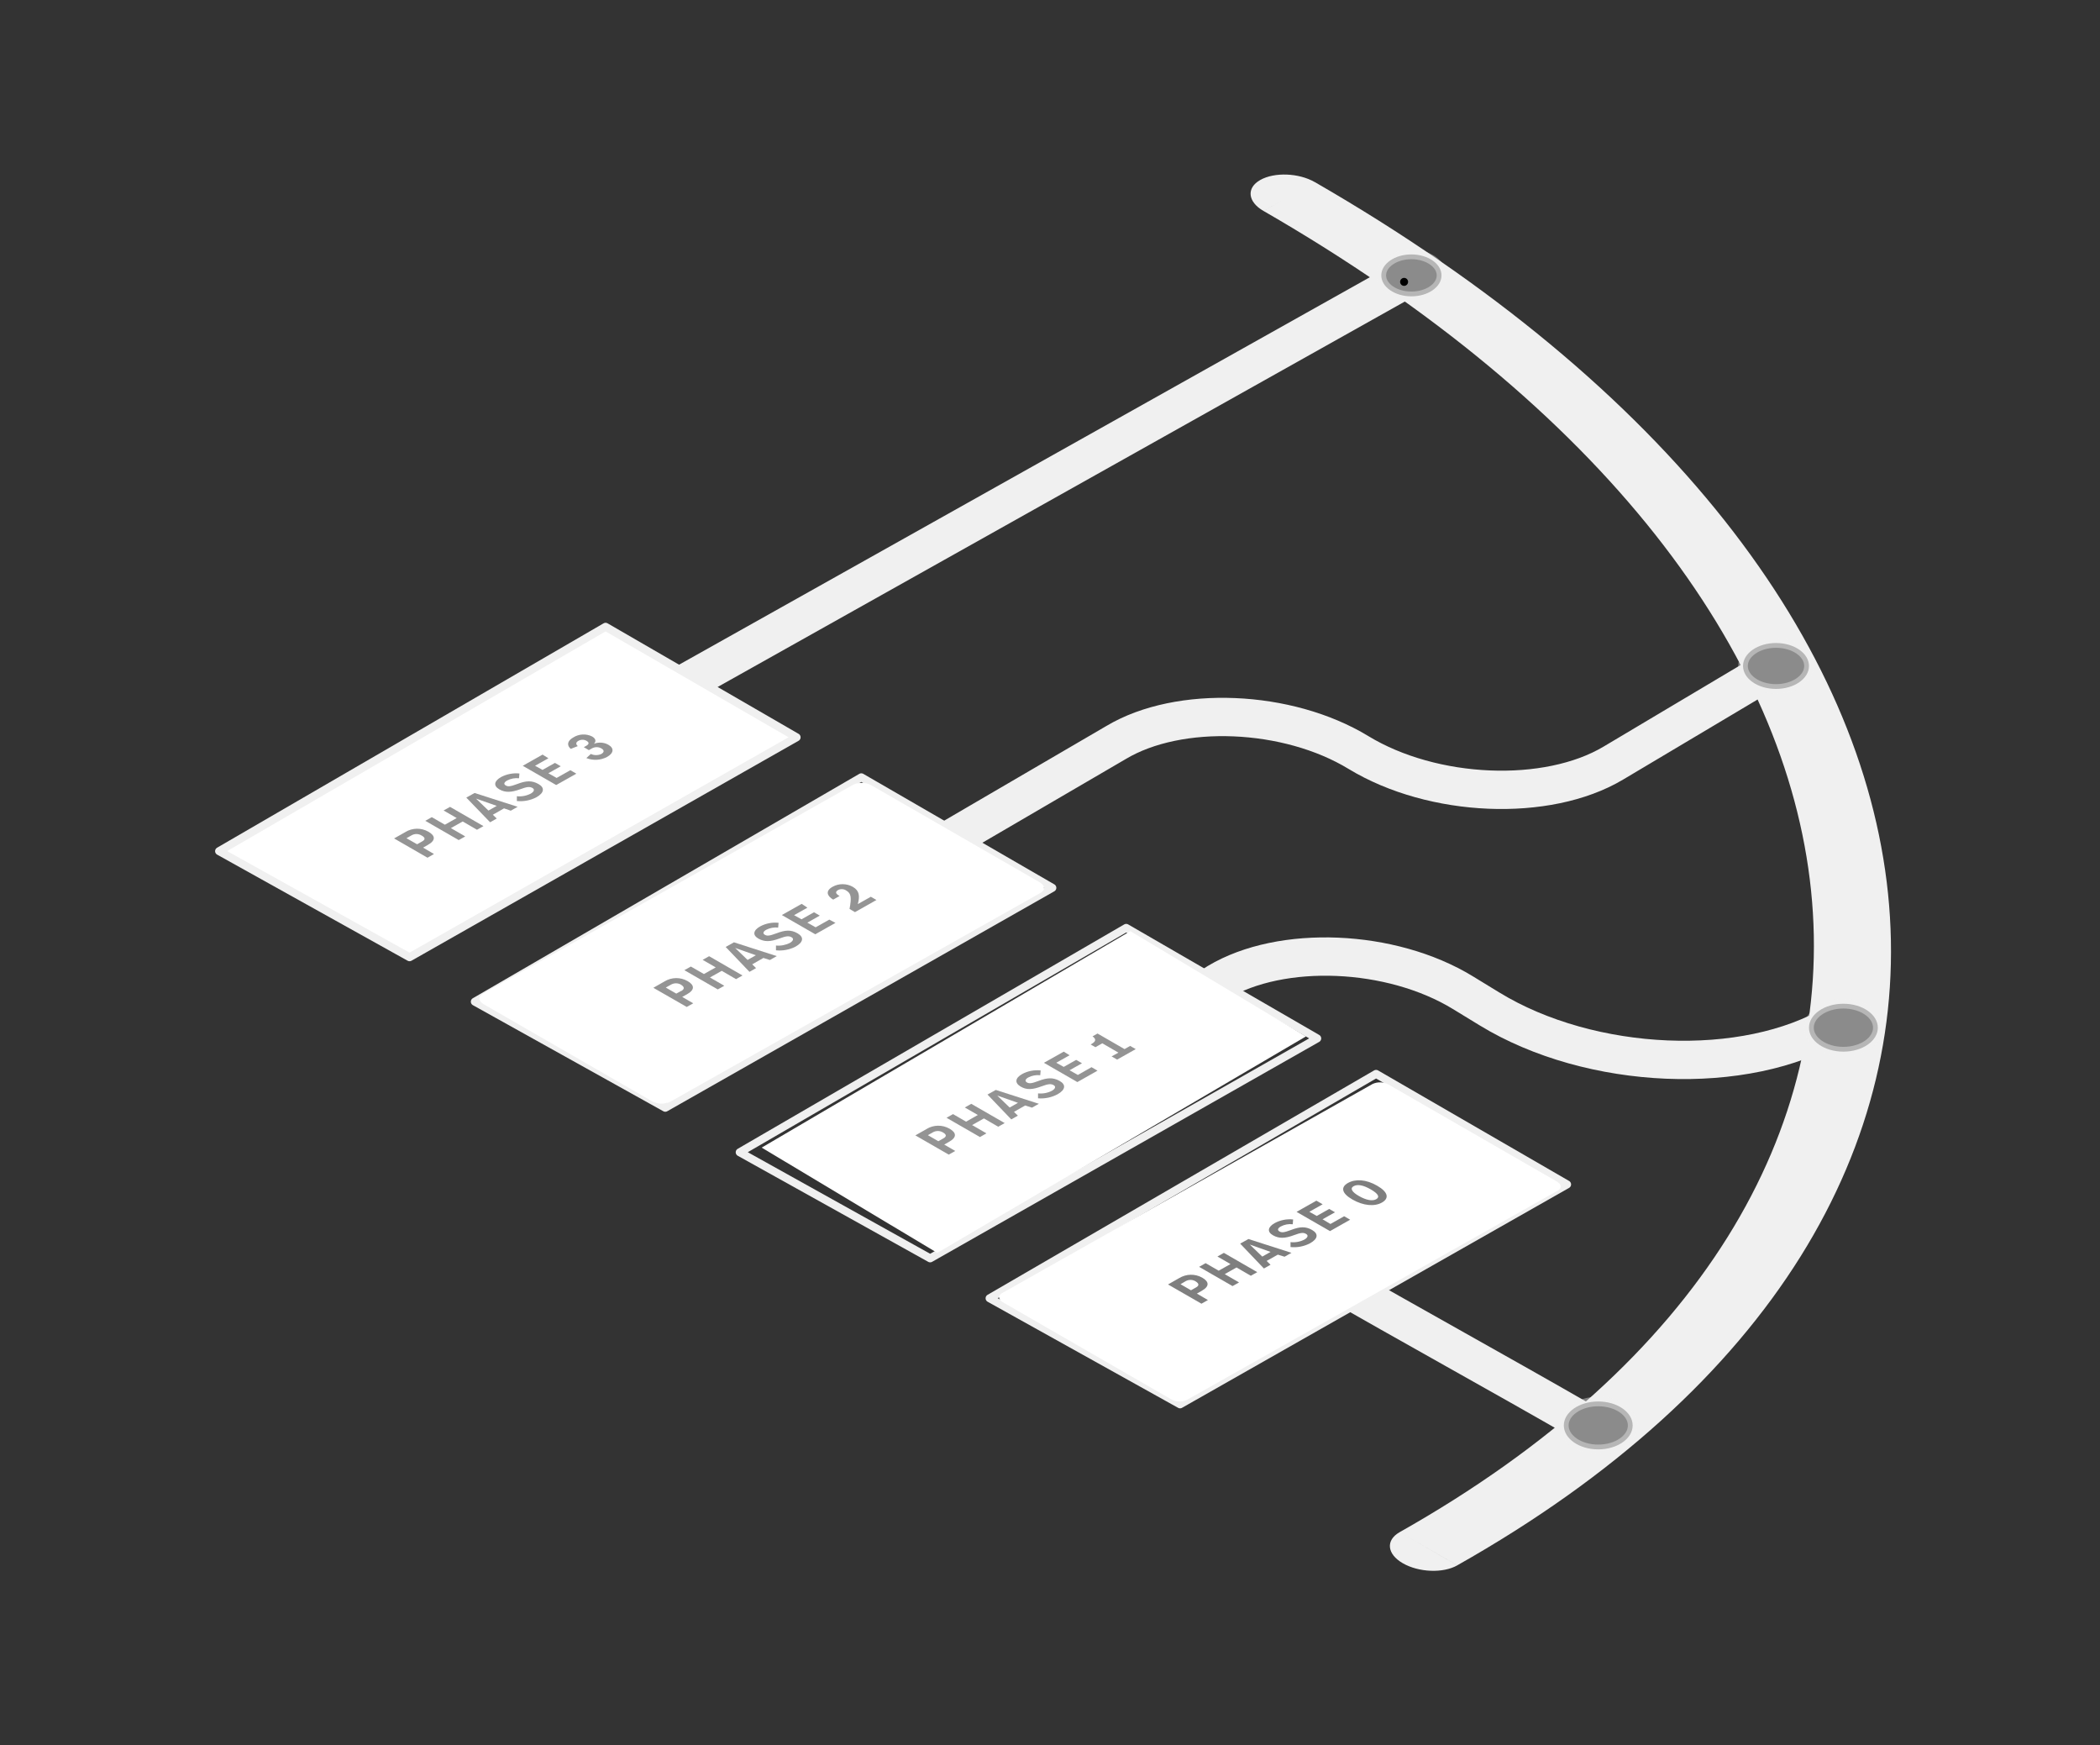
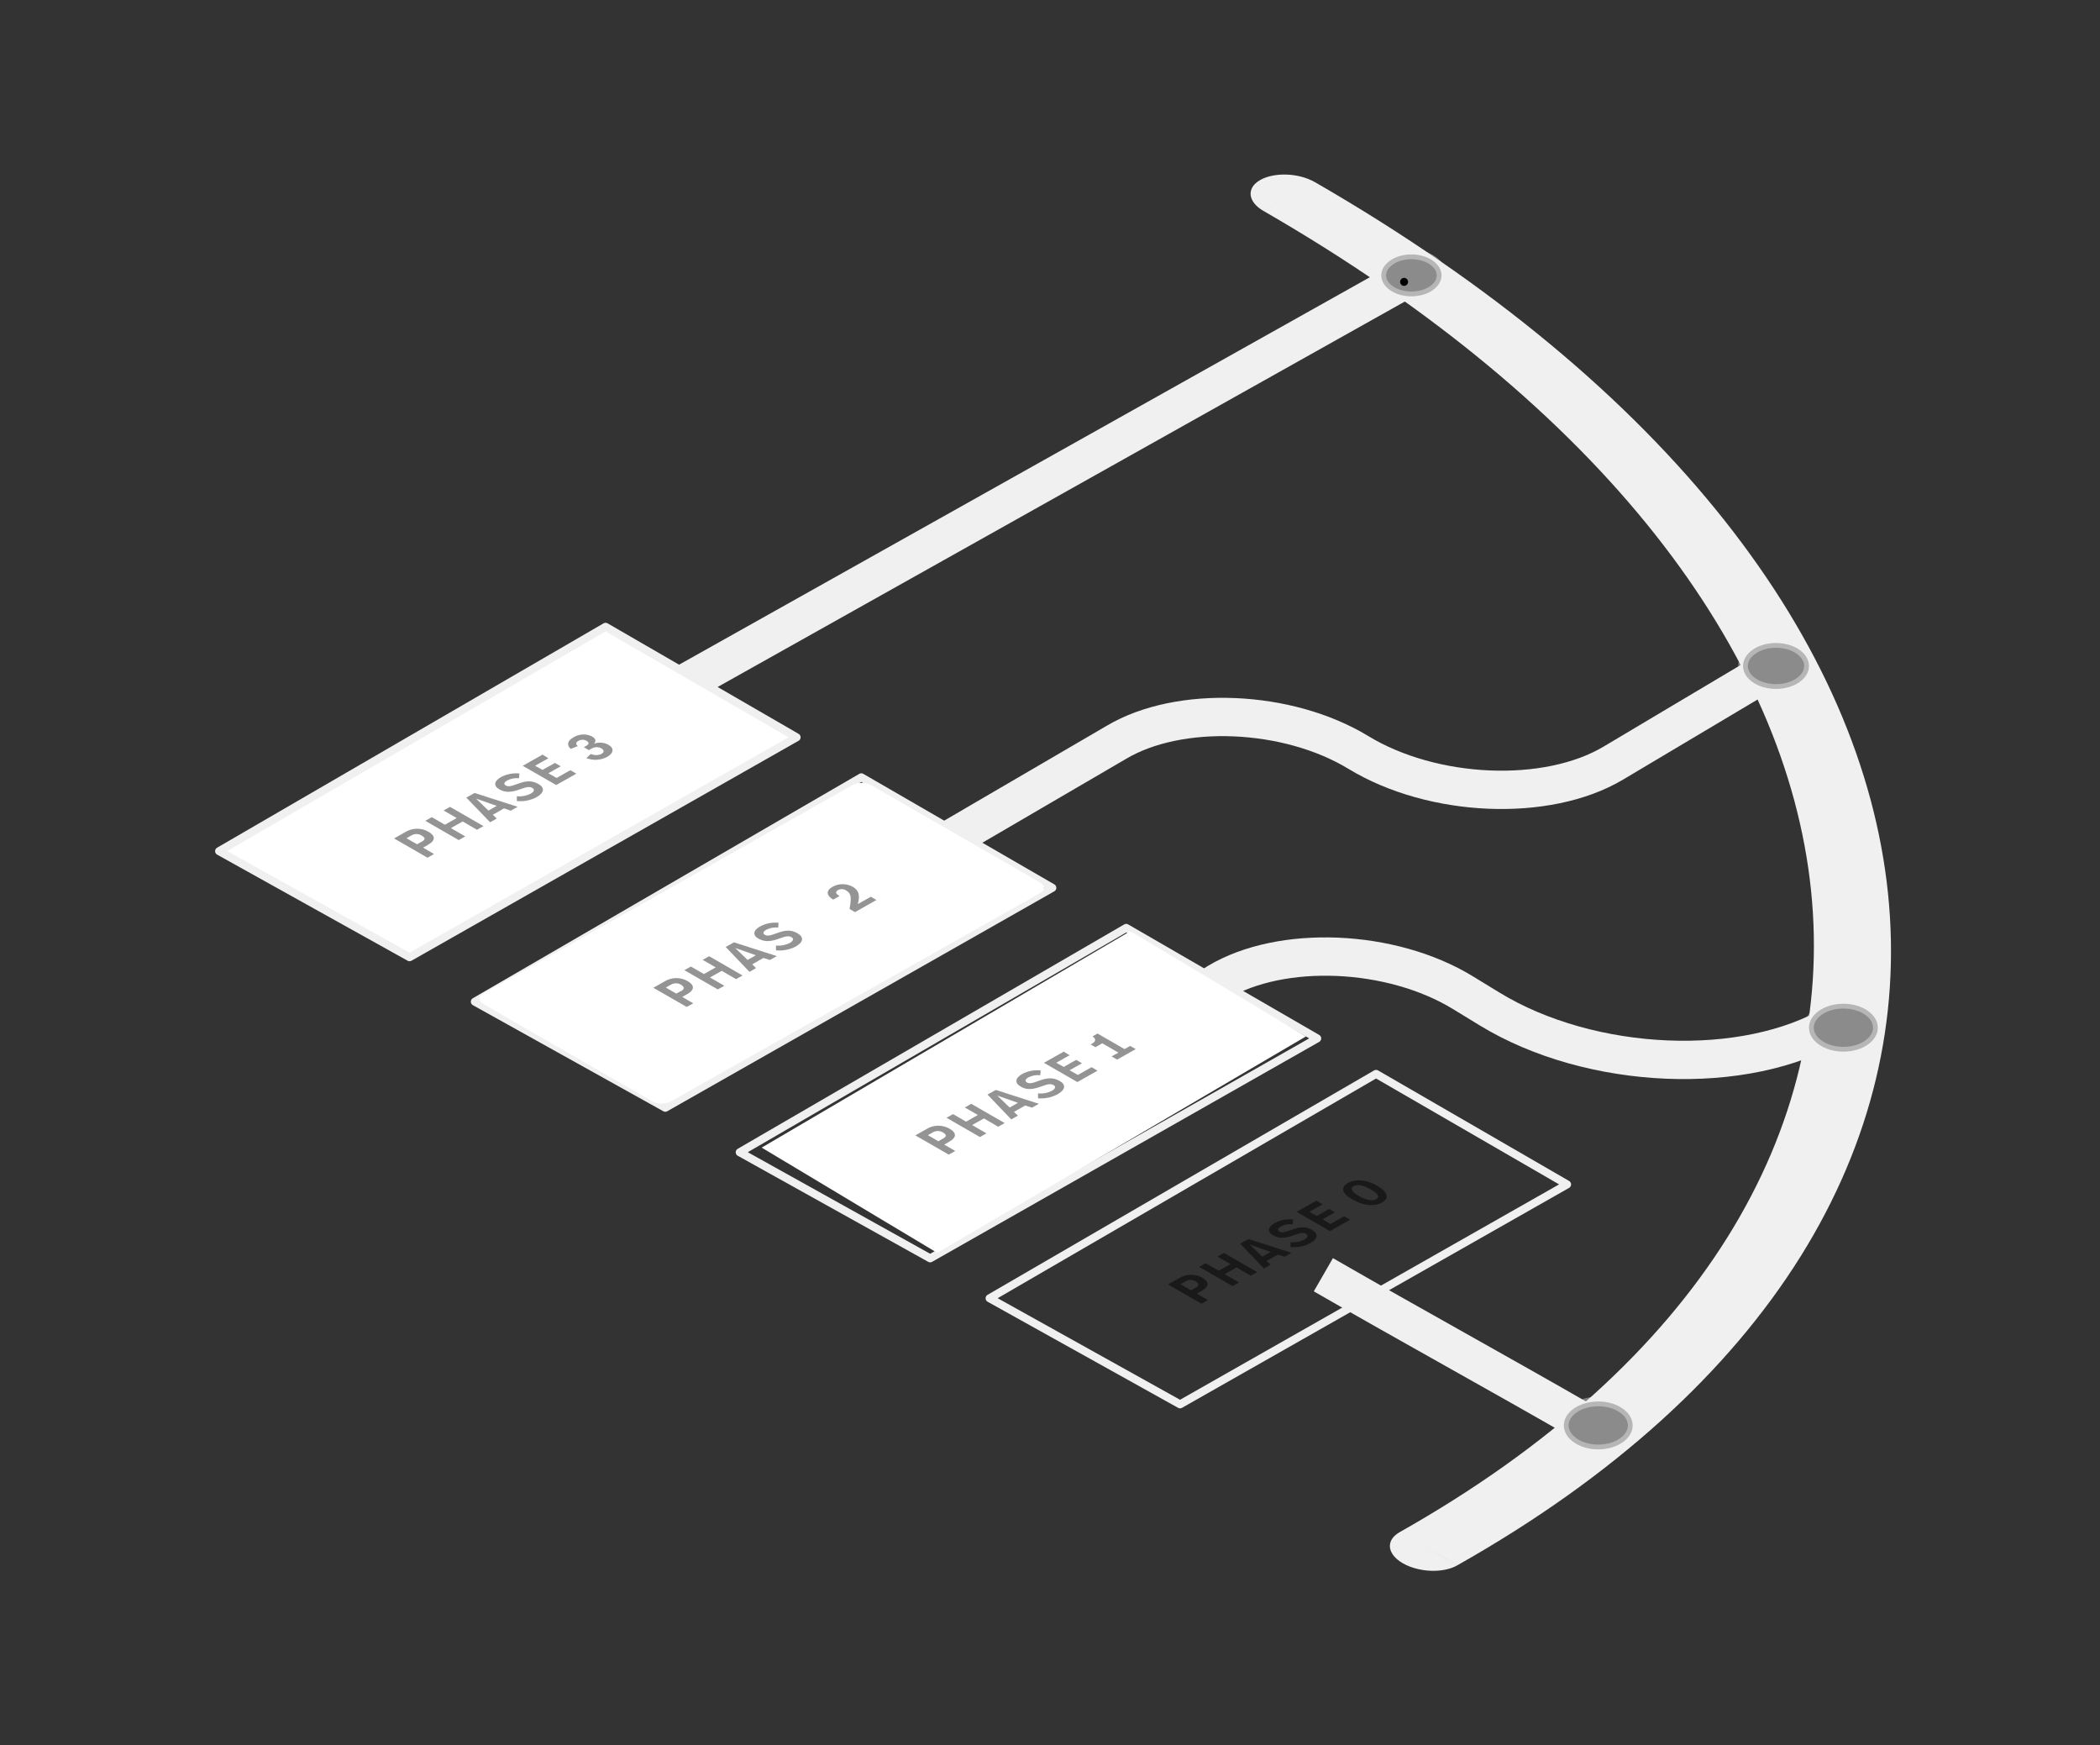
<svg xmlns="http://www.w3.org/2000/svg" id="eh6svhndp921" viewBox="0 0 1052.31 874.44">
  <rect x="0" y="0" width="1052.31" height="874.44" fill="#333333" stroke="none" />
  <style>#eh6svhndp9210 {animation: eh6svhndp9210_s_do 14000ms linear infinite normal forwards}@keyframes eh6svhndp9210_s_do { 0% {stroke-dashoffset: 410.78} 18.571% {stroke-dashoffset: 410.78} 30% {stroke-dashoffset: 0} 58.571% {stroke-dashoffset: 0;animation-timing-function: cubic-bezier(0.42,0,0.58,1)} 70% {stroke-dashoffset: -410.78} 100% {stroke-dashoffset: -410.78} }#eh6svhndp9220 {           animation-name: eh6svhndp9220_c_o, eh6svhndp9220_s_do, eh6svhndp9220_s_da;           animation-duration: 14000ms;           animation-fill-mode: forwards;           animation-timing-function: linear;           animation-direction: normal;           animation-iteration-count: infinite;          }@keyframes eh6svhndp9220_c_o { 0% {opacity: 1} 15.714% {opacity: 1} 45% {opacity: 1} 70.714% {opacity: 1} 100% {opacity: 1} }@keyframes eh6svhndp9220_s_do { 0% {stroke-dashoffset: 403.14} 15.714% {stroke-dashoffset: 403.14} 30% {stroke-dashoffset: 810} 58.571% {stroke-dashoffset: 810} 70% {stroke-dashoffset: 1209} 100% {stroke-dashoffset: 1209} }@keyframes eh6svhndp9220_s_da { 0% {stroke-dasharray: 403.14} 15.714% {stroke-dasharray: 403.14} 70% {stroke-dasharray: 403.14} 70.714% {stroke-dasharray: 403.14} 100% {stroke-dasharray: 403.14} }#eh6svhndp9226 {           animation-name: eh6svhndp9226_c_o, eh6svhndp9226_s_o, eh6svhndp9226_s_do;           animation-duration: 14000ms;           animation-fill-mode: forwards;           animation-timing-function: linear;           animation-direction: normal;           animation-iteration-count: infinite;          }@keyframes eh6svhndp9226_c_o { 0% {opacity: 1} 5.714% {opacity: 1} 61.429% {opacity: 1} 62.857% {opacity: 0} 100% {opacity: 0} }@keyframes eh6svhndp9226_s_o { 0% {stroke-opacity: 1} 5.714% {stroke-opacity: 1} 61.429% {stroke-opacity: 1} 62.857% {stroke-opacity: 0} 100% {stroke-opacity: 0} }@keyframes eh6svhndp9226_s_do { 0% {stroke-dashoffset: 166.11} 5.714% {stroke-dashoffset: 166.11} 12.857% {stroke-dashoffset: 0;animation-timing-function: cubic-bezier(0.42,0,0.58,1)} 52.143% {stroke-dashoffset: 0} 62.857% {stroke-dashoffset: -166.11} 100% {stroke-dashoffset: -166.11} }#eh6svhndp9231 {           animation-name: eh6svhndp9231_s_o, eh6svhndp9231_s_do;           animation-duration: 14000ms;           animation-fill-mode: forwards;           animation-timing-function: linear;           animation-direction: normal;           animation-iteration-count: infinite;          }@keyframes eh6svhndp9231_s_o { 0% {stroke-opacity: 1} 80% {stroke-opacity: 1} 80.714% {stroke-opacity: 0} 100% {stroke-opacity: 0} }@keyframes eh6svhndp9231_s_do { 0% {stroke-dashoffset: 3544} 54.286% {stroke-dashoffset: 2205.14} 80% {stroke-dashoffset: 1182} 100% {stroke-dashoffset: 1182} }#eh6svhndp9232 {animation: eh6svhndp9232_c_o 14000ms linear infinite normal forwards}@keyframes eh6svhndp9232_c_o { 0% {opacity: 0.42} 25% {opacity: 0.42} 26.5% {opacity: 1} 67.143% {opacity: 1} 68.571% {opacity: 0.42} 100% {opacity: 0.42} }#eh6svhndp9240 {animation: eh6svhndp9240_c_o 14000ms linear infinite normal forwards}@keyframes eh6svhndp9240_c_o { 0% {opacity: 0.42} 15.714% {opacity: 0.42} 17.214% {opacity: 1} 60.786% {opacity: 1} 62.143% {opacity: 0.42} 100% {opacity: 0.42} }#eh6svhndp9241 {animation: eh6svhndp9241_c_o 14000ms linear infinite normal forwards}@keyframes eh6svhndp9241_c_o { 0% {opacity: 0.42} 4.214% {opacity: 0.42} 5.714% {opacity: 1} 53.643% {opacity: 1} 55% {opacity: 0.42} 100% {opacity: 0.42} }#eh6svhndp9242 {animation: eh6svhndp9242_c_o 14000ms linear infinite normal forwards}@keyframes eh6svhndp9242_c_o { 0% {opacity: 0.42} 28.571% {opacity: 0.42} 30.071% {opacity: 1} 65.714% {opacity: 1} 70% {opacity: 0.5} 100% {opacity: 0.5} }#eh6svhndp9249 {animation: eh6svhndp9249_c_o 14000ms linear infinite normal forwards}@keyframes eh6svhndp9249_c_o { 0% {opacity: 0.42} 39.286% {opacity: 0.42} 40.786% {opacity: 1} 75.714% {opacity: 1} 77.071% {opacity: 0.42} 100% {opacity: 0.42} }#eh6svhndp9250 {animation: eh6svhndp9250_c_o 14000ms linear infinite normal forwards}@keyframes eh6svhndp9250_c_o { 0% {opacity: 0.42} 44.286% {opacity: 0.42} 45.786% {opacity: 1} 78.571% {opacity: 1} 82.857% {opacity: 0.5} 100% {opacity: 0.5} }#eh6svhndp9258 {           animation-name: eh6svhndp9258_s_o, eh6svhndp9258_s_do, eh6svhndp9258_s_da;           animation-duration: 14000ms;           animation-fill-mode: forwards;           animation-timing-function: linear;           animation-direction: normal;           animation-iteration-count: infinite;          }@keyframes eh6svhndp9258_s_o { 0% {stroke-opacity: 1} 72.857% {stroke-opacity: 1} 73.571% {stroke-opacity: 0} 100% {stroke-opacity: 0} }@keyframes eh6svhndp9258_s_do { 0% {stroke-dashoffset: -551.23} 27.143% {stroke-dashoffset: -551.23} 33.571% {stroke-dashoffset: 0;animation-timing-function: cubic-bezier(0.42,0,0.58,1)} 64.286% {stroke-dashoffset: 0;animation-timing-function: cubic-bezier(0.42,0,0.58,1)} 72.857% {stroke-dashoffset: 551.23} 100% {stroke-dashoffset: 551.23} }@keyframes eh6svhndp9258_s_da { 0% {stroke-dasharray: 551.23} 27.143% {stroke-dasharray: 551.23} 72.857% {stroke-dasharray: 551.23} 100% {stroke-dasharray: 551.23} }#eh6svhndp9259 {animation: eh6svhndp9259_s_do 14000ms linear infinite normal forwards}@keyframes eh6svhndp9259_s_do { 0% {stroke-dashoffset: -507.84} 40% {stroke-dashoffset: -507.84} 44.286% {stroke-dashoffset: 0;animation-timing-function: cubic-bezier(0.42,0,0.58,1)} 74.286% {stroke-dashoffset: 0;animation-timing-function: cubic-bezier(0.42,0,0.58,1)} 85.714% {stroke-dashoffset: 507.84} 100% {stroke-dashoffset: 507.84} }#eh6svhndp9260 {animation: eh6svhndp9260_c_o 14000ms linear infinite normal forwards}@keyframes eh6svhndp9260_c_o { 0% {opacity: 0.5} 16.429% {opacity: 0.5} 20.714% {opacity: 1} 60% {opacity: 1} 64.286% {opacity: 0.5} 100% {opacity: 0.5} }#eh6svhndp9268 {animation: eh6svhndp9268_c_o 14000ms linear infinite normal forwards}@keyframes eh6svhndp9268_c_o { 0% {opacity: 0.42} 50% {opacity: 0.42} 51.5% {opacity: 1} 85.714% {opacity: 1} 90% {opacity: 0.5} 100% {opacity: 0.5} }#eh6svhndp9277 {           animation-name: eh6svhndp9277_c_o, eh6svhndp9277_s_do;           animation-duration: 14000ms;           animation-fill-mode: forwards;           animation-timing-function: linear;           animation-direction: normal;           animation-iteration-count: infinite;          }@keyframes eh6svhndp9277_c_o { 0% {opacity: 0} 45.714% {opacity: 0} 46.429% {opacity: 1} 91.429% {opacity: 1} 92.857% {opacity: 0} 100% {opacity: 0} }@keyframes eh6svhndp9277_s_do { 0% {stroke-dashoffset: 833.94} 45.714% {stroke-dashoffset: 833.94} 56.429% {stroke-dashoffset: 414} 81.429% {stroke-dashoffset: 414} 91.429% {stroke-dashoffset: 833.94} 100% {stroke-dashoffset: 833.94} }#eh6svhndp9278 {           animation-name: eh6svhndp9278_c_o, eh6svhndp9278_s_do;           animation-duration: 14000ms;           animation-fill-mode: forwards;           animation-timing-function: linear;           animation-direction: normal;           animation-iteration-count: infinite;          }@keyframes eh6svhndp9278_c_o { 0% {opacity: 0} 45.714% {opacity: 0} 46.429% {opacity: 1} 91.429% {opacity: 1} 92.857% {opacity: 0} 100% {opacity: 0} }@keyframes eh6svhndp9278_s_do { 0% {stroke-dashoffset: 833.94} 45.714% {stroke-dashoffset: 833.94} 56.429% {stroke-dashoffset: 1242} 81.429% {stroke-dashoffset: 1242} 91.429% {stroke-dashoffset: 833.94} 100% {stroke-dashoffset: 833.94} }#eh6svhndp9279 {           animation-name: eh6svhndp9279_c_o, eh6svhndp9279_s_do;           animation-duration: 14000ms;           animation-fill-mode: forwards;           animation-timing-function: linear;           animation-direction: normal;           animation-iteration-count: infinite;          }@keyframes eh6svhndp9279_c_o { 0% {opacity: 0} 33.571% {opacity: 0} 34.286% {opacity: 1} 81.429% {opacity: 1} 82.857% {opacity: 0} 100% {opacity: 0} }@keyframes eh6svhndp9279_s_do { 0% {stroke-dashoffset: 833.94} 33.571% {stroke-dashoffset: 833.94} 52.857% {stroke-dashoffset: 414} 72.857% {stroke-dashoffset: 414} 82.857% {stroke-dashoffset: 833.94} 100% {stroke-dashoffset: 833.94} }#eh6svhndp9280 {           animation-name: eh6svhndp9280_c_o, eh6svhndp9280_s_do;           animation-duration: 14000ms;           animation-fill-mode: forwards;           animation-timing-function: linear;           animation-direction: normal;           animation-iteration-count: infinite;          }@keyframes eh6svhndp9280_c_o { 0% {opacity: 0} 33.571% {opacity: 0} 34.286% {opacity: 1} 81.429% {opacity: 1} 82.857% {opacity: 0} 100% {opacity: 0} }@keyframes eh6svhndp9280_s_do { 0% {stroke-dashoffset: 833.94} 33.571% {stroke-dashoffset: 833.94} 52.857% {stroke-dashoffset: 1242} 72.857% {stroke-dashoffset: 1242} 82.857% {stroke-dashoffset: 833.94} 100% {stroke-dashoffset: 833.94} }#eh6svhndp9281 {           animation-name: eh6svhndp9281_s_o, eh6svhndp9281_s_do;           animation-duration: 14000ms;           animation-fill-mode: forwards;           animation-timing-function: linear;           animation-direction: normal;           animation-iteration-count: infinite;          }@keyframes eh6svhndp9281_s_o { 0% {stroke-opacity: 0} 30% {stroke-opacity: 0} 30.714% {stroke-opacity: 1} 72.143% {stroke-opacity: 1} 72.857% {stroke-opacity: 0} 100% {stroke-opacity: 0} }@keyframes eh6svhndp9281_s_do { 0% {stroke-dashoffset: 833.51} 30% {stroke-dashoffset: 833.51} 40.714% {stroke-dashoffset: 414} 62.857% {stroke-dashoffset: 414} 72.857% {stroke-dashoffset: 833.94} 100% {stroke-dashoffset: 833.94} }#eh6svhndp9282 {           animation-name: eh6svhndp9282_s_o, eh6svhndp9282_s_do;           animation-duration: 14000ms;           animation-fill-mode: forwards;           animation-timing-function: linear;           animation-direction: normal;           animation-iteration-count: infinite;          }@keyframes eh6svhndp9282_s_o { 0% {stroke-opacity: 0} 30% {stroke-opacity: 0} 30.714% {stroke-opacity: 1} 72.143% {stroke-opacity: 1} 72.857% {stroke-opacity: 0} 100% {stroke-opacity: 0} }@keyframes eh6svhndp9282_s_do { 0% {stroke-dashoffset: 833.51} 30% {stroke-dashoffset: 833.51} 40.714% {stroke-dashoffset: 1241} 62.857% {stroke-dashoffset: 1243} 72.857% {stroke-dashoffset: 833.94} 100% {stroke-dashoffset: 833.94} }#eh6svhndp9283 {animation: eh6svhndp9283_s_do 14000ms linear infinite normal forwards}@keyframes eh6svhndp9283_s_do { 0% {stroke-dashoffset: 833.94} 12.143% {stroke-dashoffset: 833.94} 22.857% {stroke-dashoffset: 414} 55.714% {stroke-dashoffset: 414} 65.714% {stroke-dashoffset: 833.94} 100% {stroke-dashoffset: 833.94} }#eh6svhndp9284 {animation: eh6svhndp9284_s_do 14000ms linear infinite normal forwards}@keyframes eh6svhndp9284_s_do { 0% {stroke-dashoffset: 833.94} 12.143% {stroke-dashoffset: 833.94} 22.857% {stroke-dashoffset: 1242} 55.714% {stroke-dashoffset: 1242} 65.714% {stroke-dashoffset: 833.94} 100% {stroke-dashoffset: 833.94} }</style>
  <g id="eh6svhndp922" transform="matrix(0.8 0 0 0.8 105.737 87.443)">
    <g id="eh6svhndp923">
      <path id="eh6svhndp924" display="none" d="M800.25,641C836.35,661.75,881,672.79,924,674.49C966.81,676.18,1010.44,668.7,1043.88,649.83L1022.21,611.43C998.01,625.09,963.21,631.92,925.74,630.43C888.47,628.96,851.05,619.34,822.25,602.75ZM783.17,631.16L800.25,641L822.25,602.79L805.16,592.95ZM647.72,625C663.53,616.08,686.95,611.34,712.72,612.36C738.33,613.36,763.81,619.98,783.14,631.13L805.14,592.94C778.49,577.57,745.76,569.55,714.44,568.31C683.3,567.07,651.07,572.47,626.02,586.6ZM606.47,649.95L648.29,624.67L625.48,586.94L583.66,612.23ZM811.25,621.87L822.25,602.77L822.25,602.77ZM794.17,612L783.17,631.1L783.17,631.1ZM636.89,605.77L626.06,586.57L625.48,586.91Z" transform="matrix(1 0 0 1 -4.04 -97.682)" fill="rgb(240,240,240)" stroke="none" stroke-width="1" />
      <path id="eh6svhndp925" d="M-11.026,84.314L448.756,-173.527" transform="matrix(1 0 0 1 307.175 234.739)" fill="none" stroke="rgb(240,240,240)" stroke-width="24" />
    </g>
    <g id="eh6svhndp926">
      <path id="eh6svhndp927" d="M3.151,5.585C59.68,38.152,111.446,66.416,167.975,98.984" transform="matrix(1 0 0 1 693.599 683.433)" fill="none" stroke="rgb(240,240,240)" stroke-width="24" />
      <path id="eh6svhndp928" d="M-10.346,67.501L30.502,41.314C70.412,17.441,139.201,20.317,184.106,47.767L200.789,57.956C264.178,96.671,361.111,100.73,417.4,67.043" transform="matrix(1 0 0 1 600.057 464.611)" fill="none" stroke="rgb(240,240,240)" stroke-width="24" stroke-linejoin="round" />
      <path id="eh6svhndp929" display="none" d="M709.07,811.07C738.01,827.74,765.71,843.31,793.31,858.81C820.91,874.31,848.43,889.81,877.13,906.3L899.13,868.1C870.19,851.43,842.49,835.87,814.9,820.37C787.31,804.87,759.78,789.37,731.08,772.87Z" transform="matrix(1 0 0 1 -6.9 -98.48)" fill="rgb(240,240,240)" stroke="none" stroke-width="1" />
      <path id="eh6svhndp9210" display="none" d="M635.26,607.09C635.26,607.09,696.83,581,742.74,591.43C779.51,599.79,819.25,631.21,848.13,640.48C903.43,658.22,965.7,656.48,1029.35,636.65" transform="matrix(1 0 0 1 -6.9 -98.475)" fill="none" stroke="rgb(0,0,0)" stroke-width="5" stroke-miterlimit="10" stroke-dashoffset="410.78" stroke-dasharray="410.78" />
    </g>
    <g id="eh6svhndp9211">
      <path id="eh6svhndp9212" d="M666.2,121.3C1090.14,365.64,1128.33,736.07,751.43,948.71L787.52,969.48C1182.15,746.85,1142.17,358.99,698.26,103.18ZM751.43,948.71C742.58,953.71,743.43,962.42,753.43,968.18C763.43,973.94,778.67,974.52,787.52,969.5ZM698.26,103.21C688.32,97.47,673.05,96.87,664.17,101.86C655.29,106.85,656.23,115.57,666.17,121.3Z" transform="matrix(1 0 0 1 -6.9 -98.475)" fill="rgb(240,240,240)" stroke="none" stroke-width="1" />
    </g>
    <g id="eh6svhndp9213" transform="matrix(1 0 0 1 0 1)" />
    <path id="eh6svhndp9214" d="" transform="matrix(1 0 0 1 -6.9 -98.48)" fill="none" stroke="rgb(81,255,0)" stroke-width="5" stroke-linecap="round" stroke-linejoin="round" stroke-miterlimit="10" />
    <path id="eh6svhndp9215" d="" transform="matrix(1 0 0 1 -6.9 -98.48)" fill="none" stroke="rgb(81,255,0)" stroke-width="5" stroke-miterlimit="10" />
    <polygon id="eh6svhndp9216" points="5.06,423.74 124.36,490.17 366.8,352.44 247.15,283.22 5.06,423.74" fill="rgb(255,255,255)" stroke="rgb(240,240,240)" stroke-width="5" stroke-linecap="round" stroke-linejoin="round" stroke-miterlimit="10" stroke-dasharray="833.53" />
    <path id="eh6svhndp9217" display="none" d="M893.35,485.53L997.8,426.59L976.13,388.19L871.69,447.13ZM714.35,479.2C741,494.54,773.67,502.57,805,503.81C836.12,505.05,868.34,499.66,893.38,485.52L871.71,447.13C855.92,456.05,832.52,460.78,806.71,459.76C781.12,458.76,755.66,452.13,736.34,441ZM586.89,473.4C601.67,465.05,623.68,460.56,648.02,461.52C672.19,462.52,696.18,468.72,714.35,479.19L736.35,441C710.87,426.31,679.62,418.65,649.74,417.47C620.05,416.3,589.22,421.47,565.19,435.01ZM447.77,550.4L586.77,473.52L565.43,434.94L426.43,511.82ZM882.54,466.4L871.71,447.2L871.71,447.2ZM725.34,460.1L714.34,479.19L714.34,479.19ZM576,454.2L586.67,473.49L586.75,473.44L586.84,473.44Z" transform="matrix(1 0 0 1 -6.9 -98.48)" fill="rgb(240,240,240)" stroke="none" stroke-width="1" />
    <path id="eh6svhndp9218" d="M-29.504,39.571L111.632,-42.8C151.057,-66.279,218.961,-63.442,263.291,-36.486C309.967,-8.11,381.459,-5.106,422.94,-29.809L529.031,-92.957" transform="matrix(1 0 0 1 455.405 398.423)" fill="none" stroke="rgb(240,240,240)" stroke-width="24" />
    <g id="eh6svhndp9219" />
    <path id="eh6svhndp9220" d="M346.26,524.89C346.26,524.89,400.53,501.39,446.44,511.83C483.21,520.18,522.95,551.61,551.83,560.83C607.14,578.57,669.4,576.83,733.05,557" transform="matrix(1 0 0 1 285.75 -19.621)" fill="none" stroke="rgb(0,0,0)" stroke-width="5" stroke-miterlimit="10" stroke-dashoffset="403.14" stroke-dasharray="403.14" />
    <polygon id="eh6svhndp9221" points="165.25,518.01 284.55,584.45 526.99,446.71 407.33,377.49 165.25,518.01" fill="none" stroke="rgb(240,240,240)" stroke-width="5" stroke-linecap="round" stroke-linejoin="round" stroke-miterlimit="10" stroke-dasharray="833.54" />
    <polygon id="eh6svhndp9222" points="331.16,612.32 450.46,678.75 692.9,541.01 573.25,471.79 331.16,612.32" fill="none" stroke="rgb(240,240,240)" stroke-width="5" stroke-linecap="round" stroke-linejoin="round" stroke-miterlimit="10" />
    <polygon id="eh6svhndp9223" points="487.68,703.75 606.99,770.18 849.42,632.45 729.77,563.23 487.68,703.75" fill="none" stroke="rgb(240,240,240)" stroke-width="5" stroke-linecap="round" stroke-linejoin="round" stroke-miterlimit="10" stroke-dasharray="833.53" />
    <g id="eh6svhndp9224">
      <path id="eh6svhndp9225" d="M177,611.61L409.27,480.55C412.918,478.918,417.12,479.092,420.62,481.02L526,541.74C529.32,543.66,529.6,546.57,526.67,548.23L294.43,679.23C290.779,680.864,286.574,680.701,283.06,678.79L177.68,618.07C174.36,616.18,174.08,613.27,177,611.61Z" transform="matrix(1 0 0 1 -6.9 -98.48)" fill="rgb(255,255,255)" stroke="none" stroke-width="1" />
    </g>
-     <line id="eh6svhndp9226" x1="869.41" y1="780.584" x2="725.23" y2="698.084" transform="matrix(1 0 0 1 -4.69 1.833)" fill="none" stroke="rgb(4,4,4)" stroke-width="5" stroke-linecap="square" stroke-linejoin="round" stroke-miterlimit="10" stroke-dashoffset="166.11" stroke-dasharray="166.11" />
    <g id="eh6svhndp9227">
      <polygon id="eh6svhndp9228" points="343.669,609.76 574.585,474.19 684.56,540.13 453.634,675.68 343.669,609.76" transform="matrix(1 0 0 1 1.27 -0.36)" fill="rgb(255,255,255)" stroke="none" stroke-width="1" />
    </g>
    <g id="eh6svhndp9229">
-       <path id="eh6svhndp9230" d="M502.3,799.06L734.53,668C737.741,666.542,741.453,666.698,744.53,668.42L849.93,729.14C852.84,730.8,853.1,733.35,850.51,734.8L618.22,865.86C616.653,866.575,614.942,866.917,613.22,866.86C611.496,866.782,609.813,866.31,608.3,865.48L502.89,804.72C500,803.06,499.73,800.51,502.3,799.06Z" transform="matrix(1 0 0 1 -6.9 -98.48)" fill="rgb(255,255,255)" stroke="none" stroke-width="1" />
-     </g>
+       </g>
    <path id="eh6svhndp9231" d="M535.574,865.568C544.933,867.11,1181.258,502.157,454.624,29.73" transform="matrix(1 0 0 1 229.646 -9.566)" fill="none" stroke="rgb(0,0,0)" stroke-width="5" stroke-linecap="round" stroke-miterlimit="10" stroke-dashoffset="3544" stroke-dasharray="1181.29" />
    <ellipse id="eh6svhndp9232" rx="20.656" ry="14.375" transform="matrix(1 0 0 1 980.276 307.765)" opacity="0.42" fill="rgb(0,0,0)" stroke="rgb(240,240,240)" stroke-width="6" />
    <g id="eh6svhndp9233" display="none" opacity="0.42">
      <path id="eh6svhndp9234" d="M465.69,702.06L462.5,703.88L455.93,700.09L459.23,698.22C460.178,697.707,461.243,697.452,462.32,697.48C463.401,697.511,464.455,697.821,465.38,698.38C468,699.86,467.4,701.1,465.69,702.06ZM455.15,696.22L448.09,700.22L469,712.27L473.08,709.98L466.17,705.98L469.17,704.27C474.17,701.47,473.9,698.56,469.51,696.04C465.033,693.468,459.511,693.537,455.1,696.22Z" transform="matrix(1 0 0 1 -6.9 -98.48)" fill="rgb(0,0,0)" stroke="none" stroke-width="1" />
      <polygon id="eh6svhndp9235" points="476.21,581.98 472.16,584.27 480.34,588.97 472.96,593.15 464.79,588.42 460.71,590.71 481.64,602.78 485.69,600.47 476.73,595.28 484.13,591.12 493.09,596.32 497.14,594.03 476.21,581.98" fill="rgb(0,0,0)" stroke="none" stroke-width="1" />
      <path id="eh6svhndp9236" d="M499.36,675.27L512.36,679.84L507.16,682.77ZM521.15,682.85L525.46,680.44L498.46,671.76L493.27,674.65L508.17,690.22L512.3,687.86L509.86,685.5L516.86,681.5Z" transform="matrix(1 0 0 1 -6.9 -98.48)" fill="rgb(0,0,0)" stroke="none" stroke-width="1" />
      <path id="eh6svhndp9237" d="M537.22,674.44C542.12,671.66,542.59,668.44,538.46,666.13C534.33,663.82,530.67,664.05,525.22,666.13C520.73,667.82,519.35,667.84,517.98,667.06C516.61,666.28,516.83,665.06,518.83,663.95C521.128,662.748,523.733,662.26,526.31,662.55L526.57,659.55C522.576,659.118,518.544,659.898,515,661.79C510.66,664.23,510.12,667.25,513.91,669.58C517.7,671.91,521.54,671.58,526.91,669.58C531.61,667.82,533.11,667.87,534.7,668.75C536.29,669.63,535.7,671.12,533.63,672.28C530.951,673.66,527.928,674.23,524.93,673.92L524.93,677C529.188,677.355,533.458,676.466,537.22,674.44Z" transform="matrix(1 0 0 1 -6.9 -98.48)" fill="rgb(0,0,0)" stroke="none" stroke-width="1" />
      <polygon id="eh6svhndp9238" points="534.13,549.3 521.72,556.28 542.65,568.35 555.29,561.21 551.53,559.03 542.96,563.89 537.77,560.95 545.56,556.57 541.92,554.46 534.13,558.85 529.46,556.25 537.79,551.56 534.13,549.3" fill="rgb(0,0,0)" stroke="none" stroke-width="1" />
      <path id="eh6svhndp9239" d="M574.47,652.76L586.13,646.19L582.62,644.19L579.12,646.19L562.19,636.43L559.07,638.19C561.07,639.72,561.67,641.1,558.45,642.97L557.88,643.28L560.88,644.99L565.19,642.55L575.29,648.4L571,650.76Z" transform="matrix(1 0 0 1 -6.9 -98.48)" fill="rgb(0,0,0)" stroke="none" stroke-width="1" />
    </g>
    <ellipse id="eh6svhndp9240" rx="21.556" ry="15" transform="matrix(1 0 0 1 1022.489 534.3)" opacity="0.42" fill="rgb(0,0,0)" stroke="rgb(240,240,240)" stroke-width="6" />
    <ellipse id="eh6svhndp9241" rx="21.556" ry="15" transform="matrix(1 0 0 1 868.926 783.386)" opacity="0.42" fill="rgb(0,0,0)" stroke="rgb(240,240,240)" stroke-width="6" />
    <g id="eh6svhndp9242" opacity="0.42">
      <polygon id="eh6svhndp9243" points="534.13,549.3 521.72,556.28 542.65,568.35 555.29,561.21 551.53,559.03 542.96,563.89 537.77,560.95 545.56,556.57 541.92,554.46 534.13,558.85 529.46,556.25 537.79,551.56 534.13,549.3" fill="rgb(0,0,0)" stroke="none" stroke-width="1" />
      <path id="eh6svhndp9244" d="M537.22,674.44C542.12,671.66,542.59,668.44,538.46,666.13C534.33,663.82,530.67,664.05,525.22,666.13C520.73,667.82,519.35,667.84,517.98,667.06C516.61,666.28,516.83,665.06,518.83,663.95C521.128,662.748,523.733,662.26,526.31,662.55L526.57,659.55C522.576,659.118,518.544,659.898,515,661.79C510.66,664.23,510.12,667.25,513.91,669.58C517.7,671.91,521.54,671.58,526.91,669.58C531.61,667.82,533.11,667.87,534.7,668.75C536.29,669.63,535.7,671.12,533.63,672.28C530.951,673.66,527.928,674.23,524.93,673.92L524.93,677C529.188,677.355,533.458,676.466,537.22,674.44Z" transform="matrix(1 0 0 1 -6.9 -98.48)" fill="rgb(0,0,0)" stroke="none" stroke-width="1" />
      <path id="eh6svhndp9245" d="M499.36,675.27L512.36,679.84L507.16,682.77ZM521.15,682.85L525.46,680.44L498.46,671.76L493.27,674.65L508.17,690.22L512.3,687.86L509.86,685.5L516.86,681.5Z" transform="matrix(1 0 0 1 -6.9 -98.48)" fill="rgb(0,0,0)" stroke="none" stroke-width="1" />
      <polygon id="eh6svhndp9246" points="476.21,581.98 472.16,584.27 480.34,588.97 472.96,593.15 464.79,588.42 460.71,590.71 481.64,602.78 485.69,600.47 476.73,595.28 484.13,591.12 493.09,596.32 497.14,594.03 476.21,581.98" fill="rgb(0,0,0)" stroke="none" stroke-width="1" />
      <path id="eh6svhndp9247" d="M465.69,702.06L462.5,703.88L455.93,700.09L459.23,698.22C460.178,697.707,461.243,697.452,462.32,697.48C463.401,697.511,464.455,697.821,465.38,698.38C468,699.86,467.4,701.1,465.69,702.06ZM455.15,696.22L448.09,700.22L469,712.27L473.08,709.98L466.17,705.98L469.17,704.27C474.17,701.47,473.9,698.56,469.51,696.04C465.033,693.468,459.511,693.537,455.1,696.22Z" transform="matrix(1 0 0 1 -6.9 -98.48)" fill="rgb(0,0,0)" stroke="none" stroke-width="1" />
      <path id="eh6svhndp9248" d="M574.47,652.76L586.13,646.19L582.62,644.19L579.12,646.19L562.19,636.43L559.07,638.19C561.07,639.72,561.67,641.1,558.45,642.97L557.88,643.28L560.88,644.99L565.19,642.55L575.29,648.4L571,650.76Z" transform="matrix(1 0 0 1 -6.9 -98.48)" fill="rgb(0,0,0)" stroke="none" stroke-width="1" />
    </g>
    <ellipse id="eh6svhndp9249" rx="18.856" ry="13.125" transform="matrix(1 0 0 1 751.896 63.155)" opacity="0.42" fill="rgb(0,0,0)" stroke="rgb(240,240,240)" stroke-width="6" />
    <g id="eh6svhndp9250" opacity="0.42">
      <g id="eh6svhndp9251">
        <path id="eh6svhndp9252" d="M305.06,611.84C310.06,609.04,309.78,606.1,305.42,603.59C300.928,601.026,295.399,601.102,290.98,603.79L283.98,607.79L304.88,619.79L308.95,617.51L302.05,613.51ZM298.33,611.43L291.76,607.64L295.06,605.79C296,605.259,297.061,604.98,298.14,604.98C299.216,604.979,300.274,605.258,301.21,605.79C303.81,607.43,303.32,608.67,301.53,609.79L301.53,609.69Z" transform="matrix(1 0 0 1 -6.9 -98.48)" fill="rgb(0,0,0)" stroke="none" stroke-width="1" />
        <polygon id="eh6svhndp9253" points="307.95,491.81 316.15,496.54 308.75,500.69 300.57,496 296.5,498.28 317.42,510.33 321.5,508.04 312.52,502.85 319.92,498.69 328.87,503.89 332.92,501.6 312,489.53 307.95,491.81" fill="rgb(0,0,0)" stroke="none" stroke-width="1" />
        <path id="eh6svhndp9254" d="M329.28,582.22L344.18,597.8L348.31,595.46L345.9,593.1L352.9,589.1L356.97,590.39L361.28,587.95L334.46,579.31ZM348.18,587.41L343,590.35L335.21,582.84Z" transform="matrix(1 0 0 1 -6.9 -98.48)" fill="rgb(0,0,0)" stroke="none" stroke-width="1" />
        <path id="eh6svhndp9255" d="M374.3,573.68C370.17,571.29,366.51,571.6,361.06,573.68C356.57,575.37,355.19,575.39,353.81,574.59C352.43,573.79,352.67,572.59,354.67,571.47C356.972,570.28,359.575,569.8,362.15,570.09L362.41,567.09C358.42,566.668,354.396,567.455,350.86,569.35C346.52,571.79,345.97,574.8,349.76,576.98C353.55,579.16,357.4,578.98,362.76,576.98C367.48,575.22,368.96,575.25,370.55,576.15C372.14,577.05,371.55,578.49,369.48,579.69C366.792,581.044,363.776,581.609,360.78,581.32L360.78,584.32C365.009,584.757,369.273,583.951,373.05,582C378,579.23,378.43,576.07,374.3,573.68Z" transform="matrix(1 0 0 1 -6.9 -98.48)" fill="rgb(0,0,0)" stroke="none" stroke-width="1" />
-         <polygon id="eh6svhndp9256" points="378.72,471.43 373.53,468.53 381.32,464.11 377.68,462.01 369.89,466.42 365.22,463.83 373.58,459.13 369.97,456.74 357.56,463.75 378.49,475.8 391.15,468.66 387.29,466.61 378.72,471.43" fill="rgb(0,0,0)" stroke="none" stroke-width="1" />
        <path id="eh6svhndp9257" d="M420.2,550.78L412.05,555.37C413.34,550.37,413.11,546.99,408.91,544.57C406.986,543.487,404.818,542.913,402.61,542.9C400.401,542.879,398.223,543.43,396.29,544.5C391.59,547.09,392.73,550.28,396.62,552.57L400.62,550.31C398.03,548.88,397.82,547.71,399.62,546.6C401.266,545.716,403.268,545.824,404.81,546.88C408.11,548.78,408.08,551.66,406.86,558.41L410.27,560.41L423.71,552.81Z" transform="matrix(1 0 0 1 -6.9 -98.48)" fill="rgb(0,0,0)" stroke="none" stroke-width="1" />
      </g>
    </g>
    <path id="eh6svhndp9258" d="M478.74,511.09C478.74,511.09,597.17,421.87,668.13,440.65C717.22,453.65,760.76,477.93,786.57,481.87C817.35,486.57,839.78,487.09,867.96,473.52C896.14,459.95,985.52,407.09,985.52,407.09" transform="matrix(1 0 0 1 -6.9 -98.48)" fill="none" stroke="rgb(0,0,0)" stroke-width="5" stroke-linecap="round" stroke-linejoin="round" stroke-miterlimit="10" stroke-dashoffset="-551.23" stroke-dasharray="551.23" />
    <line id="eh6svhndp9259" x1="304.54" y1="315.91" x2="747.32" y2="67.22" fill="none" stroke="rgb(0,0,0)" stroke-width="5" stroke-linecap="round" stroke-linejoin="round" stroke-miterlimit="10" stroke-dashoffset="-507.84" stroke-dasharray="507.84" />
    <g id="eh6svhndp9260" opacity="0.5">
      <g id="eh6svhndp9261">
        <path id="eh6svhndp9262" d="M623.93,795.42L620.74,797.22L614.17,793.43L617.47,791.48C619.388,790.433,621.718,790.482,623.59,791.61C626.19,793.22,625.62,794.46,623.93,795.42ZM613.36,789.58L606.36,793.58L627.28,805.63L631.34,803.35L624.43,799.3L627.43,797.58C632.43,794.78,632.15,791.85,627.79,789.33C623.284,786.79,617.754,786.897,613.35,789.61Z" transform="matrix(1 0 0 1 -6.9 -98.48)" fill="rgb(0,0,0)" stroke="none" stroke-width="1" />
        <polygon id="eh6svhndp9263" points="634.43,675.32 630.4,677.6 638.58,682.33 631.18,686.48 623,681.76 618.93,684.07 639.85,696.12 643.93,693.83 634.97,688.64 642.35,684.46 651.3,689.65 655.35,687.39 634.43,675.32" fill="rgb(0,0,0)" stroke="none" stroke-width="1" />
        <path id="eh6svhndp9264" d="M657.58,768.6L670.58,773.2L665.39,776.13ZM679.36,776.21L683.67,773.77L656.72,765.13L651.53,768L666.41,783.58L670.56,781.24L668.12,778.85L675.12,774.91Z" transform="matrix(1 0 0 1 -6.9 -98.48)" fill="rgb(0,0,0)" stroke="none" stroke-width="1" />
        <path id="eh6svhndp9265" d="M695.35,767.77C700.29,765,700.73,761.86,696.6,759.47C692.47,757.08,688.81,757.39,683.38,759.47C678.89,761.15,677.52,761.18,676.14,760.38C674.76,759.58,674.97,758.38,677,757.26C679.288,756.041,681.897,755.559,684.47,755.88L684.71,752.88C680.727,752.462,676.71,753.249,673.18,755.14C668.84,757.58,668.27,760.59,672.06,762.77C675.85,764.95,679.7,764.77,685.06,762.77C689.78,760.98,691.26,761.03,692.84,761.94C694.42,762.85,693.84,764.28,691.78,765.47C689.098,766.841,686.075,767.401,683.08,767.08L683.08,770.15C687.315,770.587,691.585,769.759,695.35,767.77Z" transform="matrix(1 0 0 1 -6.9 -98.48)" fill="rgb(0,0,0)" stroke="none" stroke-width="1" />
        <polygon id="eh6svhndp9266" points="692.38,642.63 679.97,649.64 700.89,661.69 713.53,654.55 709.77,652.39 701.18,657.22 696.24,654.29 704.03,649.9 700.4,647.8 692.61,652.19 687.96,649.59 696.3,644.89 692.38,642.63" fill="rgb(0,0,0)" stroke="none" stroke-width="1" />
        <path id="eh6svhndp9267" d="M736.74,740.2C734.33,741.55,730.38,740.75,725.94,738.2C721.5,735.65,720.2,733.4,722.59,732.05C724.98,730.7,728.59,731.3,733.34,734.05C738.09,736.8,739.15,738.83,736.74,740.2ZM740.35,742.28C744.94,739.68,744.35,735.79,737.35,731.74C730.35,727.69,723.67,727.43,719.05,730.02C714.43,732.61,714.97,736.46,721.9,740.41C728.83,744.36,735.75,744.88,740.35,742.28Z" transform="matrix(1 0 0 1 -6.9 -98.48)" fill="rgb(0,0,0)" stroke="none" stroke-width="1" />
      </g>
    </g>
    <g id="eh6svhndp9268" opacity="0.42">
      <g id="eh6svhndp9269">
        <path id="eh6svhndp9270" d="M139.21,516.09L136,517.91L129.33,514.12L132.63,512.25C134.559,511.192,136.908,511.253,138.78,512.41C141.49,513.89,140.92,515.13,139.21,516.09ZM128.67,510.25L121.58,514.25L142.51,526.33L146.56,524.01L139.75,520.01L142.75,518.3C147.75,515.49,147.48,512.56,143.11,510.07C138.615,507.473,133.059,507.542,128.63,510.25Z" transform="matrix(1 0 0 1 -6.9 -98.48)" fill="rgb(0,0,0)" stroke="none" stroke-width="1" />
        <polygon id="eh6svhndp9271" points="149.73,396.01 145.68,398.27 153.89,403 146.49,407.18 138.31,402.45 134.23,404.74 155.16,416.81 159.23,414.5 150.25,409.31 157.65,405.15 166.61,410.34 170.66,408.06 149.73,396.01" fill="rgb(0,0,0)" stroke="none" stroke-width="1" />
        <path id="eh6svhndp9272" d="M172.88,489.3L185.88,493.87L180.69,496.8ZM194.66,496.88L198.97,494.44L172,485.79L166.81,488.68L181.71,504.12L185.87,501.79L183.43,499.42L190.43,495.42Z" transform="matrix(1 0 0 1 -6.9 -98.48)" fill="rgb(0,0,0)" stroke="none" stroke-width="1" />
        <path id="eh6svhndp9273" d="M210.74,488.47C215.64,485.69,216.11,482.47,211.98,480.16C207.85,477.85,204.19,478.06,198.74,480.16C194.25,481.85,192.87,481.87,191.5,481.07C190.13,480.27,190.36,479.12,192.38,477.98C194.664,476.769,197.262,476.281,199.83,476.58L200.09,473.58C196.102,473.173,192.083,473.956,188.54,475.83C184.23,478.28,183.66,481.29,187.45,483.49C191.24,485.69,195.08,485.44,200.45,483.49C205.17,481.73,206.65,481.78,208.24,482.66C209.83,483.54,209.24,485.03,207.17,486.19C204.494,487.569,201.474,488.139,198.48,487.83L198.48,490.83C202.709,491.254,206.97,490.434,210.74,488.47Z" transform="matrix(1 0 0 1 -6.9 -98.48)" fill="rgb(0,0,0)" stroke="none" stroke-width="1" />
        <polygon id="eh6svhndp9274" points="207.68,363.27 195.27,370.28 216.19,382.33 228.84,375.22 225.07,373.04 216.48,377.89 211.29,374.96 219.08,370.57 215.44,368.47 207.65,372.85 202.98,370.26 211.34,365.56 207.68,363.27" fill="rgb(0,0,0)" stroke="none" stroke-width="1" />
        <path id="eh6svhndp9275" d="M233.76,451.05C229.89,453.24,229.76,456.05,232.23,458.17L236.64,456.43C235.32,455.21,235.35,454.09,236.98,453.16C237.77,452.701,238.667,452.46,239.58,452.46C240.49,452.458,241.384,452.7,242.17,453.16C244.28,454.35,243.26,455.52,241.99,456.22L240.41,457.1L243.58,458.95L245.47,457.88C247.314,456.827,249.576,456.827,251.42,457.88C253.42,459.03,253.16,460.32,251.42,461.34C249.328,462.314,246.912,462.314,244.82,461.34L242,463.93C246.23,465.602,250.98,465.339,255,463.21C259.11,460.89,259.63,457.78,255.73,455.55C252.962,454.037,249.666,453.828,246.73,454.98C248.31,453.47,247.92,451.76,245.66,450.43C243.804,449.494,241.736,449.056,239.66,449.16C237.563,449.269,235.53,449.92,233.76,451.05Z" transform="matrix(1 0 0 1 -6.9 -98.48)" fill="rgb(0,0,0)" stroke="none" stroke-width="1" />
      </g>
    </g>
    <g id="eh6svhndp9276" transform="matrix(1 0 0 1 -117.36 -10.545)">
      <polyline id="eh6svhndp9277" points="417.13,330.22 359.45,296.53 117.36,437.05 236.67,503.49 479.1,365.75 416.62,329.97" transform="matrix(1 0 0 1 6 -1)" opacity="0" fill="none" stroke="rgb(0,122,255)" stroke-width="10" stroke-linecap="round" stroke-linejoin="round" stroke-miterlimit="10" stroke-dashoffset="833.94" stroke-dasharray="834.1" />
      <polyline id="eh6svhndp9278" points="417.13,330.22 359.45,296.53 117.36,437.05 236.67,503.49 479.1,365.75 416.62,329.97" transform="matrix(1 0 0 1 6 -1)" opacity="0" fill="none" stroke="rgb(0,122,255)" stroke-width="10" stroke-linecap="round" stroke-linejoin="round" stroke-miterlimit="10" stroke-dashoffset="833.94" stroke-dasharray="834.1" />
      <polyline id="eh6svhndp9279" points="580.88,427.1 519.64,390.8 277.55,531.32 396.86,597.76 639.29,460.02 581.1,427.23" transform="matrix(1 0 0 1 3 -2)" opacity="0" fill="none" stroke="rgb(0,122,255)" stroke-width="10" stroke-linecap="round" stroke-linejoin="round" stroke-miterlimit="10" stroke-dashoffset="833.94" stroke-dasharray="833.29" />
      <polyline id="eh6svhndp9280" points="580.88,427.1 519.64,390.8 277.55,531.32 396.86,597.76 639.29,460.02 581.1,427.23" transform="matrix(1 0 0 1 3 -2)" opacity="0" fill="none" stroke="rgb(0,122,255)" stroke-width="10" stroke-linecap="round" stroke-linejoin="round" stroke-miterlimit="10" stroke-dashoffset="833.94" stroke-dasharray="833.29" />
      <polyline id="eh6svhndp9281" points="747.05,520.68 685.55,485.11 443.47,625.63 562.77,692.06 805.21,554.32 747.06,520.69" transform="matrix(1 0 0 1 3 -1)" fill="none" stroke="rgb(0,122,255)" stroke-width="10" stroke-opacity="0" stroke-linecap="round" stroke-linejoin="round" stroke-miterlimit="10" stroke-dashoffset="833.51" stroke-dasharray="833" />
      <polyline id="eh6svhndp9282" points="747.05,520.68 685.55,485.11 443.47,625.63 562.77,692.06 805.21,554.32 747.06,520.69" transform="matrix(1 0 0 1 3 -1)" fill="none" fill-opacity="0" stroke="rgb(0,122,255)" stroke-width="10" stroke-opacity="0" stroke-linecap="round" stroke-linejoin="round" stroke-miterlimit="10" stroke-dashoffset="833.51" stroke-dasharray="833.51" />
      <polyline id="eh6svhndp9283" points="841.56,714.03 961.73,645.76 842.08,576.54 599.99,717.06 719.29,783.5 842.06,714.1" transform="matrix(1 0 0 1 3 -1)" fill="none" stroke="rgb(0,122,255)" stroke-width="10" stroke-linecap="round" stroke-linejoin="round" stroke-miterlimit="10" stroke-dashoffset="833.94" stroke-dasharray="833.94" />
      <polyline id="eh6svhndp9284" points="841.56,714.03 961.73,645.76 842.08,576.54 599.99,717.06 719.29,783.5 842.06,714.1" transform="matrix(1 0 0 1 3 -1)" fill="none" stroke="rgb(0,122,255)" stroke-width="10" stroke-linecap="round" stroke-linejoin="round" stroke-miterlimit="10" stroke-dashoffset="833.94" stroke-dasharray="833.94" />
    </g>
  </g>
</svg>